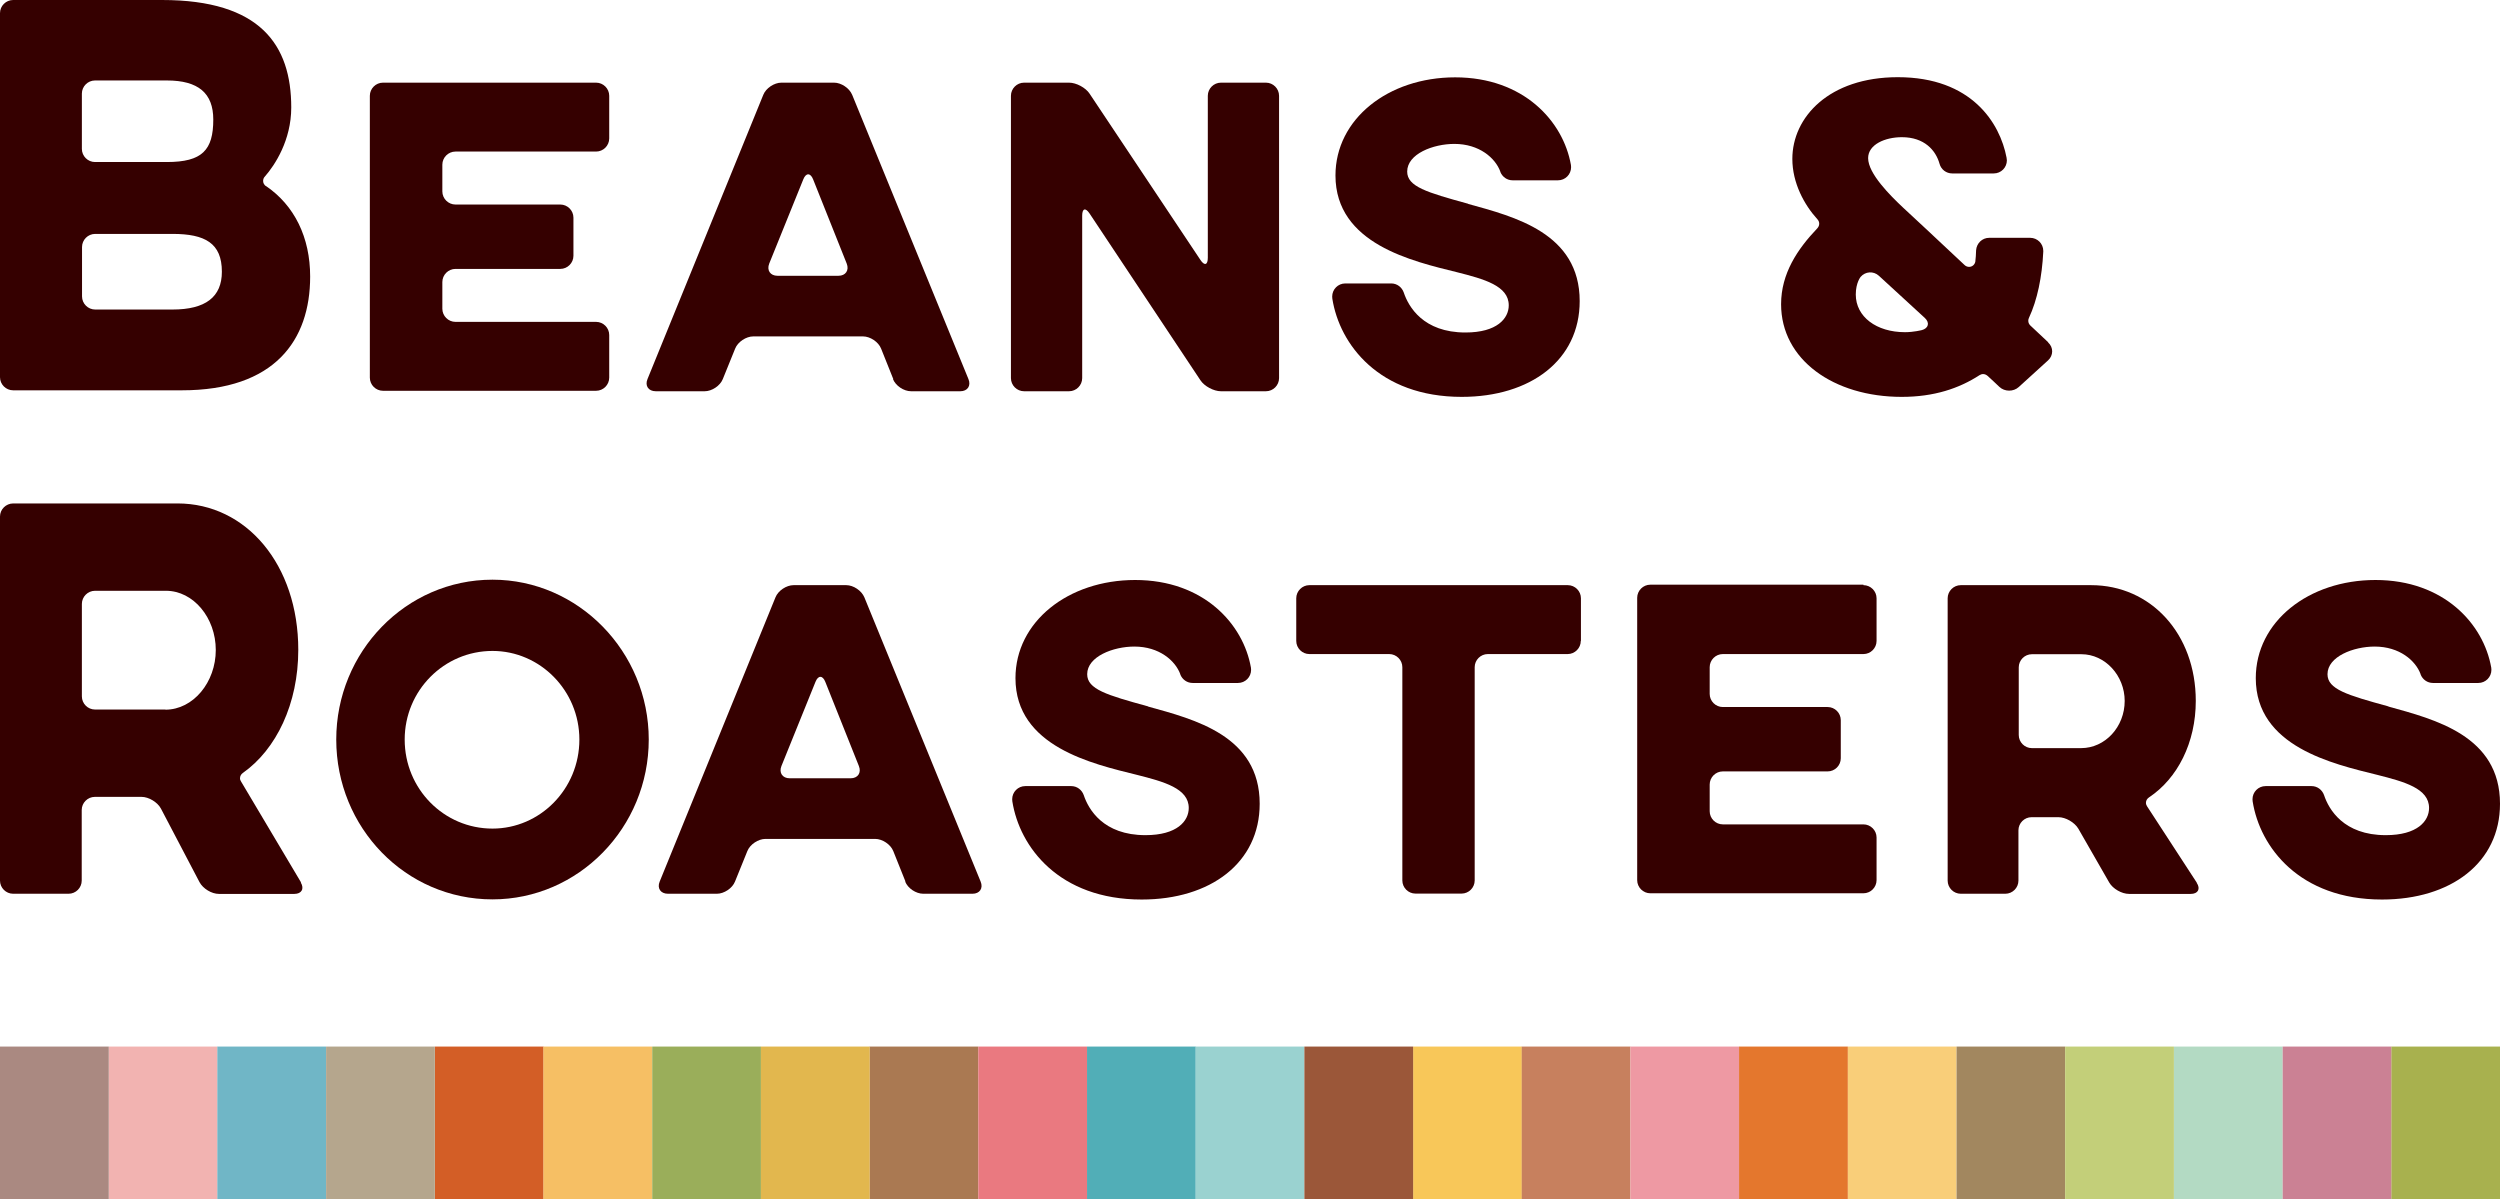
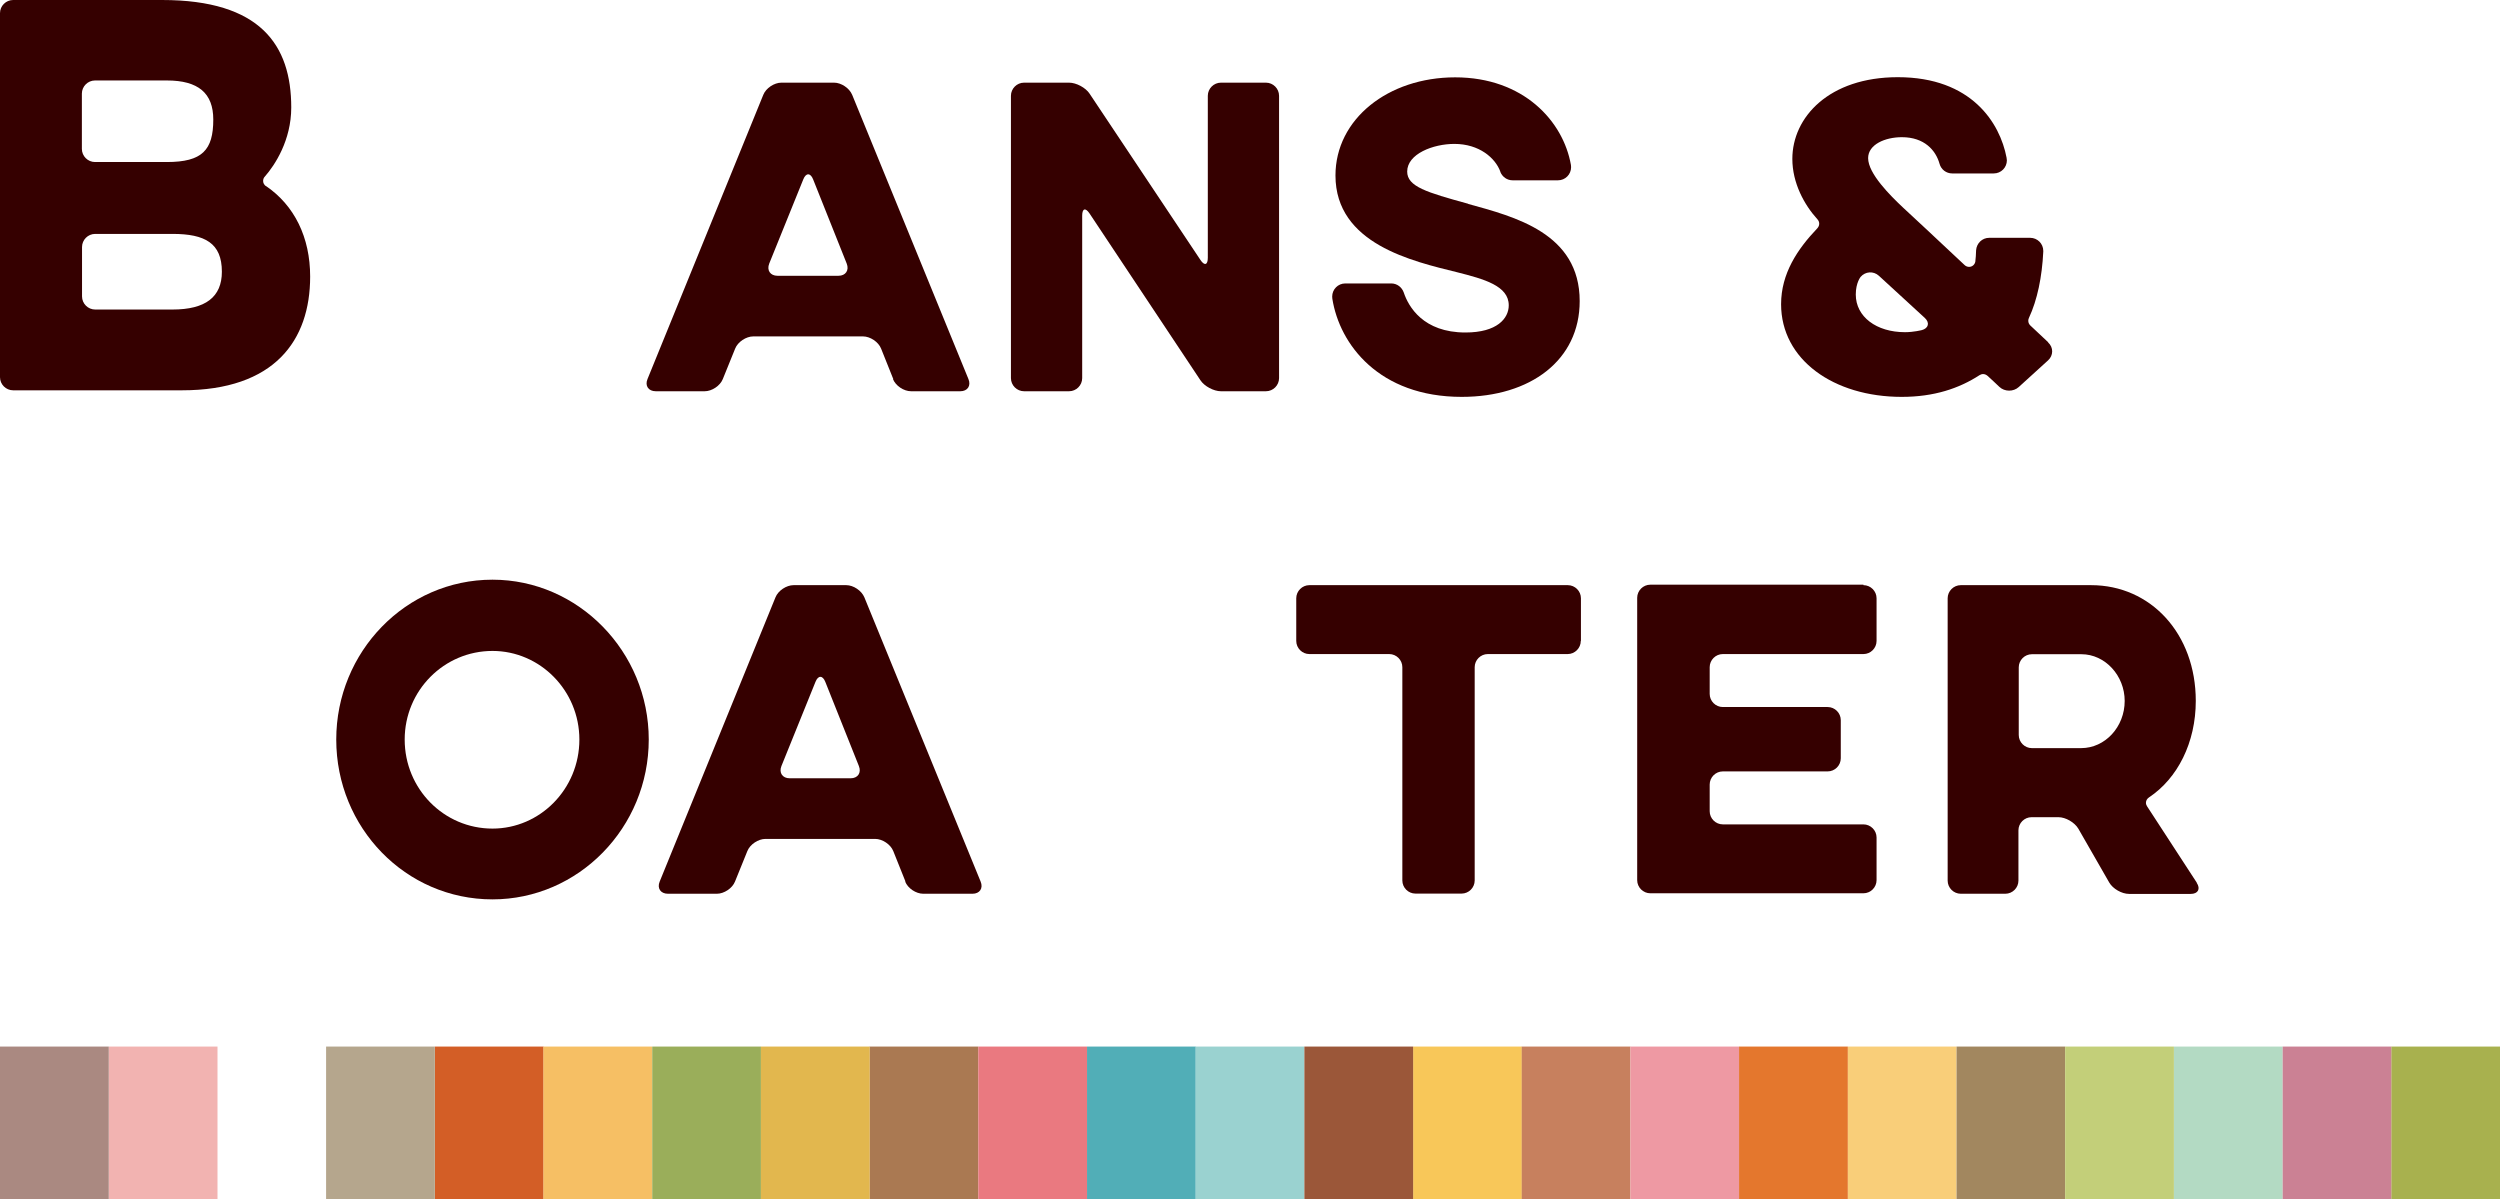
<svg xmlns="http://www.w3.org/2000/svg" id="design" viewBox="0 0 160 76.76">
  <defs>
    <style>
      .cls-1 {
        fill: #9b5739;
      }

      .cls-2 {
        fill: #b5a68d;
      }

      .cls-3 {
        fill: #cb8194;
      }

      .cls-4 {
        fill: #ee99a3;
      }

      .cls-5 {
        fill: #a8b14e;
      }

      .cls-6 {
        fill: #9aae5a;
      }

      .cls-7 {
        fill: #f6bf64;
      }

      .cls-8 {
        fill: #70b6c6;
      }

      .cls-9 {
        fill: #51aeb7;
      }

      .cls-10 {
        fill: #d35e26;
      }

      .cls-11 {
        fill: #b3dac3;
      }

      .cls-12 {
        fill: #c7805e;
      }

      .cls-13 {
        fill: #350000;
      }

      .cls-14 {
        fill: #a2875f;
      }

      .cls-15 {
        fill: #f8c759;
      }

      .cls-16 {
        fill: #aa8981;
      }

      .cls-17 {
        fill: #aa7952;
      }

      .cls-18 {
        fill: #f2b3b1;
      }

      .cls-19 {
        fill: #f9ce79;
      }

      .cls-20 {
        fill: #ea7980;
      }

      .cls-21 {
        fill: #c3cf79;
      }

      .cls-22 {
        fill: #e2b74e;
      }

      .cls-23 {
        fill: #e4772d;
      }

      .cls-24 {
        fill: #9ad2d0;
      }
    </style>
  </defs>
  <rect class="cls-5" x="153.04" y="66.98" width="6.96" height="9.78" />
  <rect class="cls-18" x="6.96" y="66.98" width="6.96" height="9.78" />
-   <rect class="cls-8" x="13.91" y="66.98" width="6.96" height="9.78" />
  <rect class="cls-10" x="27.83" y="66.98" width="6.96" height="9.78" />
  <rect class="cls-6" x="41.74" y="66.98" width="6.96" height="9.78" />
  <rect class="cls-9" x="69.57" y="66.98" width="6.96" height="9.78" />
  <rect class="cls-17" x="55.65" y="66.98" width="6.96" height="9.78" />
  <rect class="cls-24" x="76.52" y="66.98" width="6.96" height="9.78" />
  <rect class="cls-20" x="62.61" y="66.98" width="6.96" height="9.78" />
  <rect class="cls-15" x="90.44" y="66.98" width="6.96" height="9.78" />
  <rect class="cls-1" x="83.48" y="66.98" width="6.96" height="9.78" />
  <rect class="cls-12" x="97.39" y="66.98" width="6.96" height="9.78" />
  <rect class="cls-4" x="104.35" y="66.98" width="6.96" height="9.78" />
  <rect class="cls-19" x="118.26" y="66.98" width="6.96" height="9.78" />
  <rect class="cls-23" x="111.3" y="66.98" width="6.96" height="9.78" />
  <rect class="cls-14" x="125.22" y="66.98" width="6.95" height="9.78" />
  <rect class="cls-11" x="139.13" y="66.98" width="6.96" height="9.78" />
  <rect class="cls-21" x="132.17" y="66.98" width="6.96" height="9.78" />
  <rect class="cls-3" x="146.09" y="66.98" width="6.95" height="9.78" />
  <rect class="cls-2" x="20.87" y="66.98" width="6.96" height="9.78" />
  <rect class="cls-7" x="34.78" y="66.98" width="6.95" height="9.78" />
  <rect class="cls-22" x="48.7" y="66.98" width="6.96" height="9.78" />
  <rect class="cls-16" x="0" y="66.98" width="6.96" height="9.78" />
  <g>
    <g>
-       <path class="cls-13" d="M38.15,5.29c.46,0,.84.38.84.84v2.73c0,.46-.38.84-.84.84h-9c-.46,0-.84.38-.84.84v1.71c0,.46.38.84.84.84h6.71c.46,0,.84.38.84.84v2.44c0,.46-.38.84-.84.84h-6.71c-.46,0-.84.38-.84.84v1.71c0,.46.38.84.84.84h9c.46,0,.84.38.84.84v2.73c0,.46-.38.84-.84.84h-13.64c-.46,0-.84-.38-.84-.84V6.13c0-.46.38-.84.84-.84h13.64Z" />
      <path class="cls-13" d="M81.86,24.2c0,.46-.38.84-.84.84h-2.88c-.46,0-1.06-.32-1.31-.7l-7.1-10.68c-.26-.39-.47-.32-.47.14v10.4c0,.46-.38.84-.84.84h-2.88c-.46,0-.84-.38-.84-.84V6.13c0-.46.38-.84.84-.84h2.88c.46,0,1.06.32,1.31.7l7.1,10.65c.26.39.47.32.47-.14V6.13c0-.46.38-.84.84-.84h2.88c.46,0,.84.38.84.84v18.07Z" />
      <path class="cls-13" d="M101.17,41.02c0,.46-.38.84-.84.84h-5.11c-.46,0-.84.38-.84.84v13.65c0,.46-.38.84-.84.84h-2.95c-.46,0-.84-.38-.84-.84v-13.65c0-.46-.38-.84-.84-.84h-5.11c-.46,0-.84-.38-.84-.84v-2.73c0-.46.38-.84.84-.84h16.54c.46,0,.84.38.84.84v2.73Z" />
      <path class="cls-13" d="M119.26,37.45c.46,0,.84.38.84.84v2.73c0,.46-.38.84-.84.84h-9c-.46,0-.84.38-.84.84v1.71c0,.46.38.84.84.84h6.71c.46,0,.84.38.84.84v2.44c0,.46-.38.84-.84.84h-6.71c-.46,0-.84.38-.84.84v1.71c0,.46.38.84.84.84h9c.46,0,.84.38.84.84v2.73c0,.46-.38.84-.84.84h-13.64c-.46,0-.84-.38-.84-.84v-18.07c0-.46.38-.84.84-.84h13.64Z" />
    </g>
    <path class="cls-13" d="M57.15,24.26c.17.43.69.78,1.16.78h3.15c.46,0,.7-.35.52-.78l-7.44-18.19c-.18-.43-.7-.78-1.16-.78h-3.37c-.46,0-.99.35-1.16.78l-7.41,18.19c-.18.43.06.78.53.78h3.13c.46,0,.99-.35,1.16-.78l.79-1.95c.17-.43.7-.78,1.16-.78h7.02c.46,0,.99.35,1.16.78l.78,1.95ZM49.76,17.65c-.46,0-.7-.35-.53-.78l2.18-5.39c.17-.43.46-.43.63,0l2.15,5.39c.17.43-.07.78-.53.78h-3.9Z" />
    <path class="cls-13" d="M57.93,56.42c.17.43.69.78,1.16.78h3.15c.46,0,.7-.35.52-.78l-7.44-18.19c-.18-.43-.7-.78-1.16-.78h-3.37c-.46,0-.99.35-1.16.78l-7.41,18.19c-.18.43.06.78.53.78h3.13c.46,0,.99-.35,1.16-.78l.79-1.95c.17-.43.7-.78,1.16-.78h7.02c.46,0,.99.35,1.16.78l.78,1.95ZM50.54,49.81c-.46,0-.7-.35-.53-.78l2.18-5.39c.17-.43.46-.43.63,0l2.15,5.39c.17.43-.07.78-.53.78h-3.9Z" />
-     <path class="cls-13" d="M41.52,47.33c0,5.64-4.5,10.23-10,10.23-5.56,0-10-4.59-10-10.23,0-5.61,4.45-10.23,10-10.23,5.5,0,10,4.62,10,10.23ZM25.9,47.33c0,3.16,2.51,5.7,5.62,5.7,3.04,0,5.56-2.53,5.56-5.7,0-3.13-2.51-5.67-5.56-5.67-3.1,0-5.62,2.53-5.62,5.67Z" />
+     <path class="cls-13" d="M41.52,47.33c0,5.64-4.5,10.23-10,10.23-5.56,0-10-4.59-10-10.23,0-5.61,4.45-10.23,10-10.23,5.5,0,10,4.62,10,10.23ZM25.9,47.33c0,3.16,2.51,5.7,5.62,5.7,3.04,0,5.56-2.53,5.56-5.7,0-3.13-2.51-5.67-5.56-5.67-3.1,0-5.62,2.53-5.62,5.67" />
    <path class="cls-13" d="M93.96,13.04c-2.66-.73-3.9-1.1-3.9-2.06,0-1.13,1.66-1.77,3.02-1.77,1.59,0,2.62.9,2.94,1.77v.02c.13.32.43.54.79.54h0s2.9,0,2.9,0h0s0,0,0,0c.47,0,.84-.38.84-.84,0-.04-.01-.14-.01-.14-.49-2.8-3.03-5.61-7.41-5.61-4.29,0-7.66,2.67-7.66,6.28,0,4.39,4.95,5.49,7.77,6.19,1.74.44,3.32.87,3.32,2.12,0,.84-.75,1.74-2.77,1.74-2.71,0-3.65-1.66-3.95-2.56h0c-.12-.34-.43-.58-.8-.58h-2.94s0,0,0,0c-.47,0-.84.38-.84.84,0,.04.01.14.01.14.46,2.92,2.99,6.28,8.28,6.28,4.4,0,7.55-2.35,7.55-6.13,0-4.36-4.18-5.4-7.14-6.22Z" />
-     <path class="cls-13" d="M73.48,45.21c-2.66-.73-3.9-1.1-3.9-2.06,0-1.13,1.66-1.77,3.02-1.77,1.59,0,2.62.9,2.94,1.77v.02c.13.32.43.54.79.54h0s2.9,0,2.9,0h0s0,0,0,0c.47,0,.84-.38.84-.84,0-.04-.01-.14-.01-.14-.49-2.8-3.03-5.61-7.41-5.61-4.29,0-7.66,2.67-7.66,6.28,0,4.39,4.95,5.49,7.77,6.19,1.74.44,3.32.87,3.32,2.12,0,.84-.75,1.74-2.77,1.74-2.71,0-3.65-1.66-3.95-2.56h0c-.12-.34-.43-.58-.8-.58h-2.94s0,0,0,0c-.47,0-.84.38-.84.84,0,.04.01.14.01.14.46,2.92,2.99,6.28,8.28,6.28,4.4,0,7.55-2.35,7.55-6.13,0-4.36-4.18-5.4-7.14-6.22Z" />
-     <path class="cls-13" d="M152.86,45.21c-2.66-.73-3.9-1.1-3.9-2.06,0-1.13,1.66-1.77,3.02-1.77,1.59,0,2.62.9,2.94,1.77v.02c.13.32.43.54.79.54h0s2.9,0,2.9,0h0s0,0,0,0c.47,0,.84-.38.84-.84,0-.04-.01-.14-.01-.14-.49-2.8-3.03-5.61-7.41-5.61-4.29,0-7.66,2.67-7.66,6.28,0,4.39,4.95,5.49,7.77,6.19,1.74.44,3.32.87,3.32,2.12,0,.84-.75,1.74-2.77,1.74-2.71,0-3.65-1.66-3.95-2.56h0c-.12-.34-.43-.58-.8-.58h-2.94s0,0,0,0c-.47,0-.84.38-.84.84,0,.04.01.14.01.14.46,2.92,2.99,6.28,8.28,6.28,4.4,0,7.55-2.35,7.55-6.13,0-4.36-4.18-5.4-7.14-6.22Z" />
    <path class="cls-13" d="M131.09,21.91l-1.15-1.08h0c-.08-.08-.13-.18-.13-.3,0-.06.01-.12.04-.18h0c.54-1.16.84-2.62.92-4.25,0,0,0-.03,0-.04,0-.47-.38-.84-.84-.84h0s0,0,0,0h-2.62s0,0,0,0c-.45,0-.81.35-.84.8h0c0,.26-.03.5-.05.73-.04.19-.2.33-.4.33-.11,0-.22-.05-.29-.12-1.75-1.65-3.51-3.28-3.93-3.67-.83-.78-2.24-2.18-2.24-3.17,0-.87,1.08-1.34,2.16-1.34,1.44,0,2.17.84,2.41,1.7h0c.1.37.43.62.81.62h0s2.66,0,2.66,0h0s0,0,0,0c.47,0,.84-.38.84-.84,0-.05-.02-.17-.02-.17-.42-2.21-2.23-5.15-6.96-5.15-4.4,0-6.75,2.56-6.75,5.23,0,1.55.77,2.95,1.61,3.87h0c.07.08.11.17.11.28,0,.11-.05.21-.12.29h0c-1.28,1.34-2.32,2.9-2.32,4.86,0,3.54,3.35,5.93,7.72,5.93,2.07,0,3.67-.54,4.98-1.39h0c.07-.04.14-.07.23-.07.11,0,.21.05.29.12l.38.35.37.35c.34.32.9.32,1.24.01l1.88-1.71c.34-.31.35-.83,0-1.14ZM122.98,21.13s-.51.13-1.06.13c-1.83,0-3.15-.99-3.15-2.41,0-.76.31-1.13.31-1.13.3-.35.82-.39,1.17-.07l2.93,2.69c.34.31.25.67-.19.79Z" />
    <path class="cls-13" d="M17.01,11.91c-.1-.08-.17-.19-.17-.33,0-.11.04-.21.11-.28.64-.73,1.69-2.32,1.69-4.42C18.64,2.87,16.66,0,10.37,0H.84C.38,0,0,.38,0,.84v23.3c0,.46.38.84.84.84h10.8c5.94,0,8.21-3.2,8.21-7.28,0-2.5-1-4.56-2.85-5.81ZM5.24,5.99c0-.46.38-.84.84-.84h4.6c2.01,0,2.97.81,2.97,2.5,0,1.95-.7,2.72-2.97,2.72h-4.6c-.46,0-.84-.38-.84-.84v-3.53ZM11.04,19.81h-4.95c-.46,0-.84-.38-.84-.84v-3.16c0-.46.38-.84.84-.84h4.95c2.08,0,3.16.59,3.16,2.42,0,1.62-1.05,2.42-3.16,2.42Z" />
    <path class="cls-13" d="M140.6,56.5l-3.19-4.9c-.04-.06-.07-.14-.07-.22,0-.15.08-.27.2-.35h0c1.82-1.21,2.99-3.5,2.99-6.17,0-4.3-2.88-7.41-6.7-7.41h-.84s-7.5,0-7.5,0c-.46,0-.84.38-.84.84v18.07c0,.46.38.84.84.84h2.85c.46,0,.84-.38.84-.84v-3.22c0-.46.38-.84.84-.84h1.72c.46,0,1.03.33,1.27.73l1.98,3.45c.23.4.8.73,1.27.73h3.95c.46,0,.64-.32.38-.71ZM133.18,47.88h-3.14c-.46,0-.84-.38-.84-.84v-4.33c0-.46.38-.84.84-.84h3.17c1.52,0,2.77,1.37,2.77,2.99,0,1.66-1.25,3.02-2.79,3.02Z" />
-     <path class="cls-13" d="M19.27,56.48l-3.84-6.46c-.04-.06-.07-.13-.07-.21,0-.14.07-.26.18-.34,2.15-1.51,3.55-4.44,3.55-7.88,0-5.44-3.32-9.37-7.73-9.37h-.84s-9.67,0-9.67,0C.38,32.22,0,32.6,0,33.06v23.3c0,.46.38.84.84.84h3.55c.46,0,.84-.38.84-.84v-4.52c0-.46.38-.84.84-.84h2.99c.46,0,1.02.34,1.24.75l2.47,4.71c.22.41.77.75,1.24.75h4.83c.46,0,.65-.33.41-.73ZM10.59,45.41h-4.51c-.46,0-.84-.38-.84-.84v-5.92c0-.46.38-.84.84-.84h4.54c1.76,0,3.19,1.73,3.19,3.79s-1.44,3.82-3.23,3.82Z" />
  </g>
</svg>